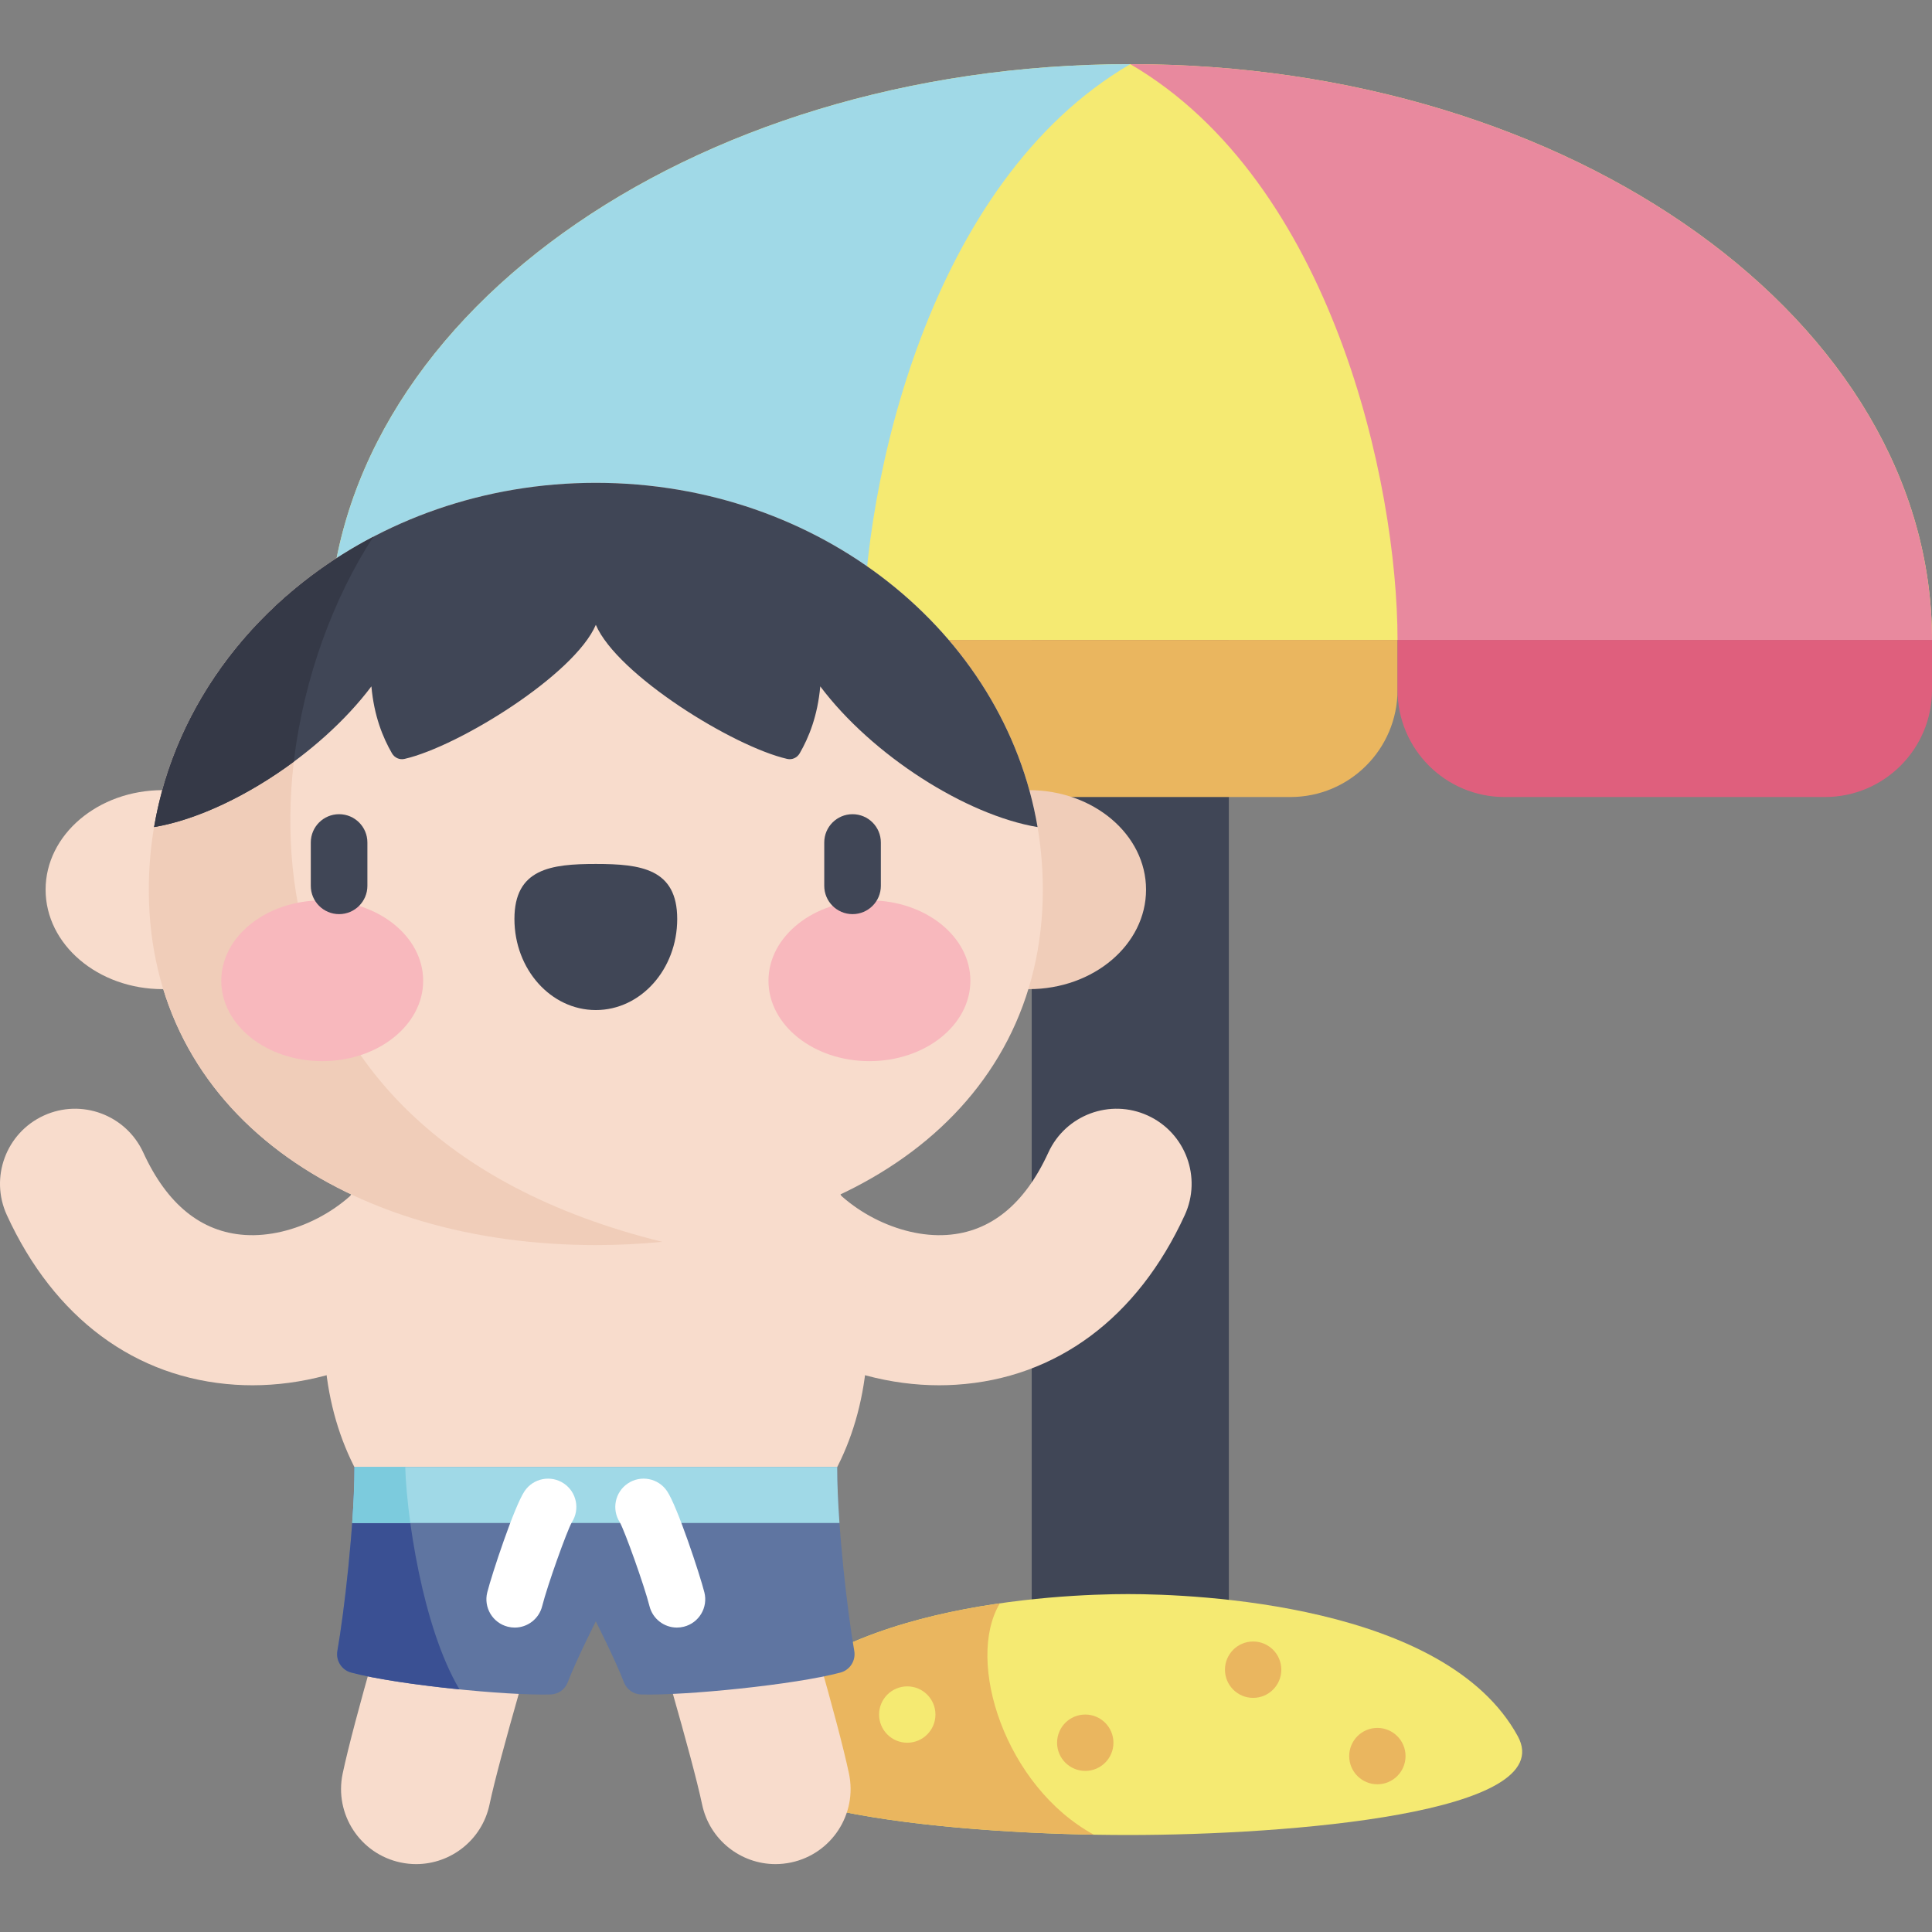
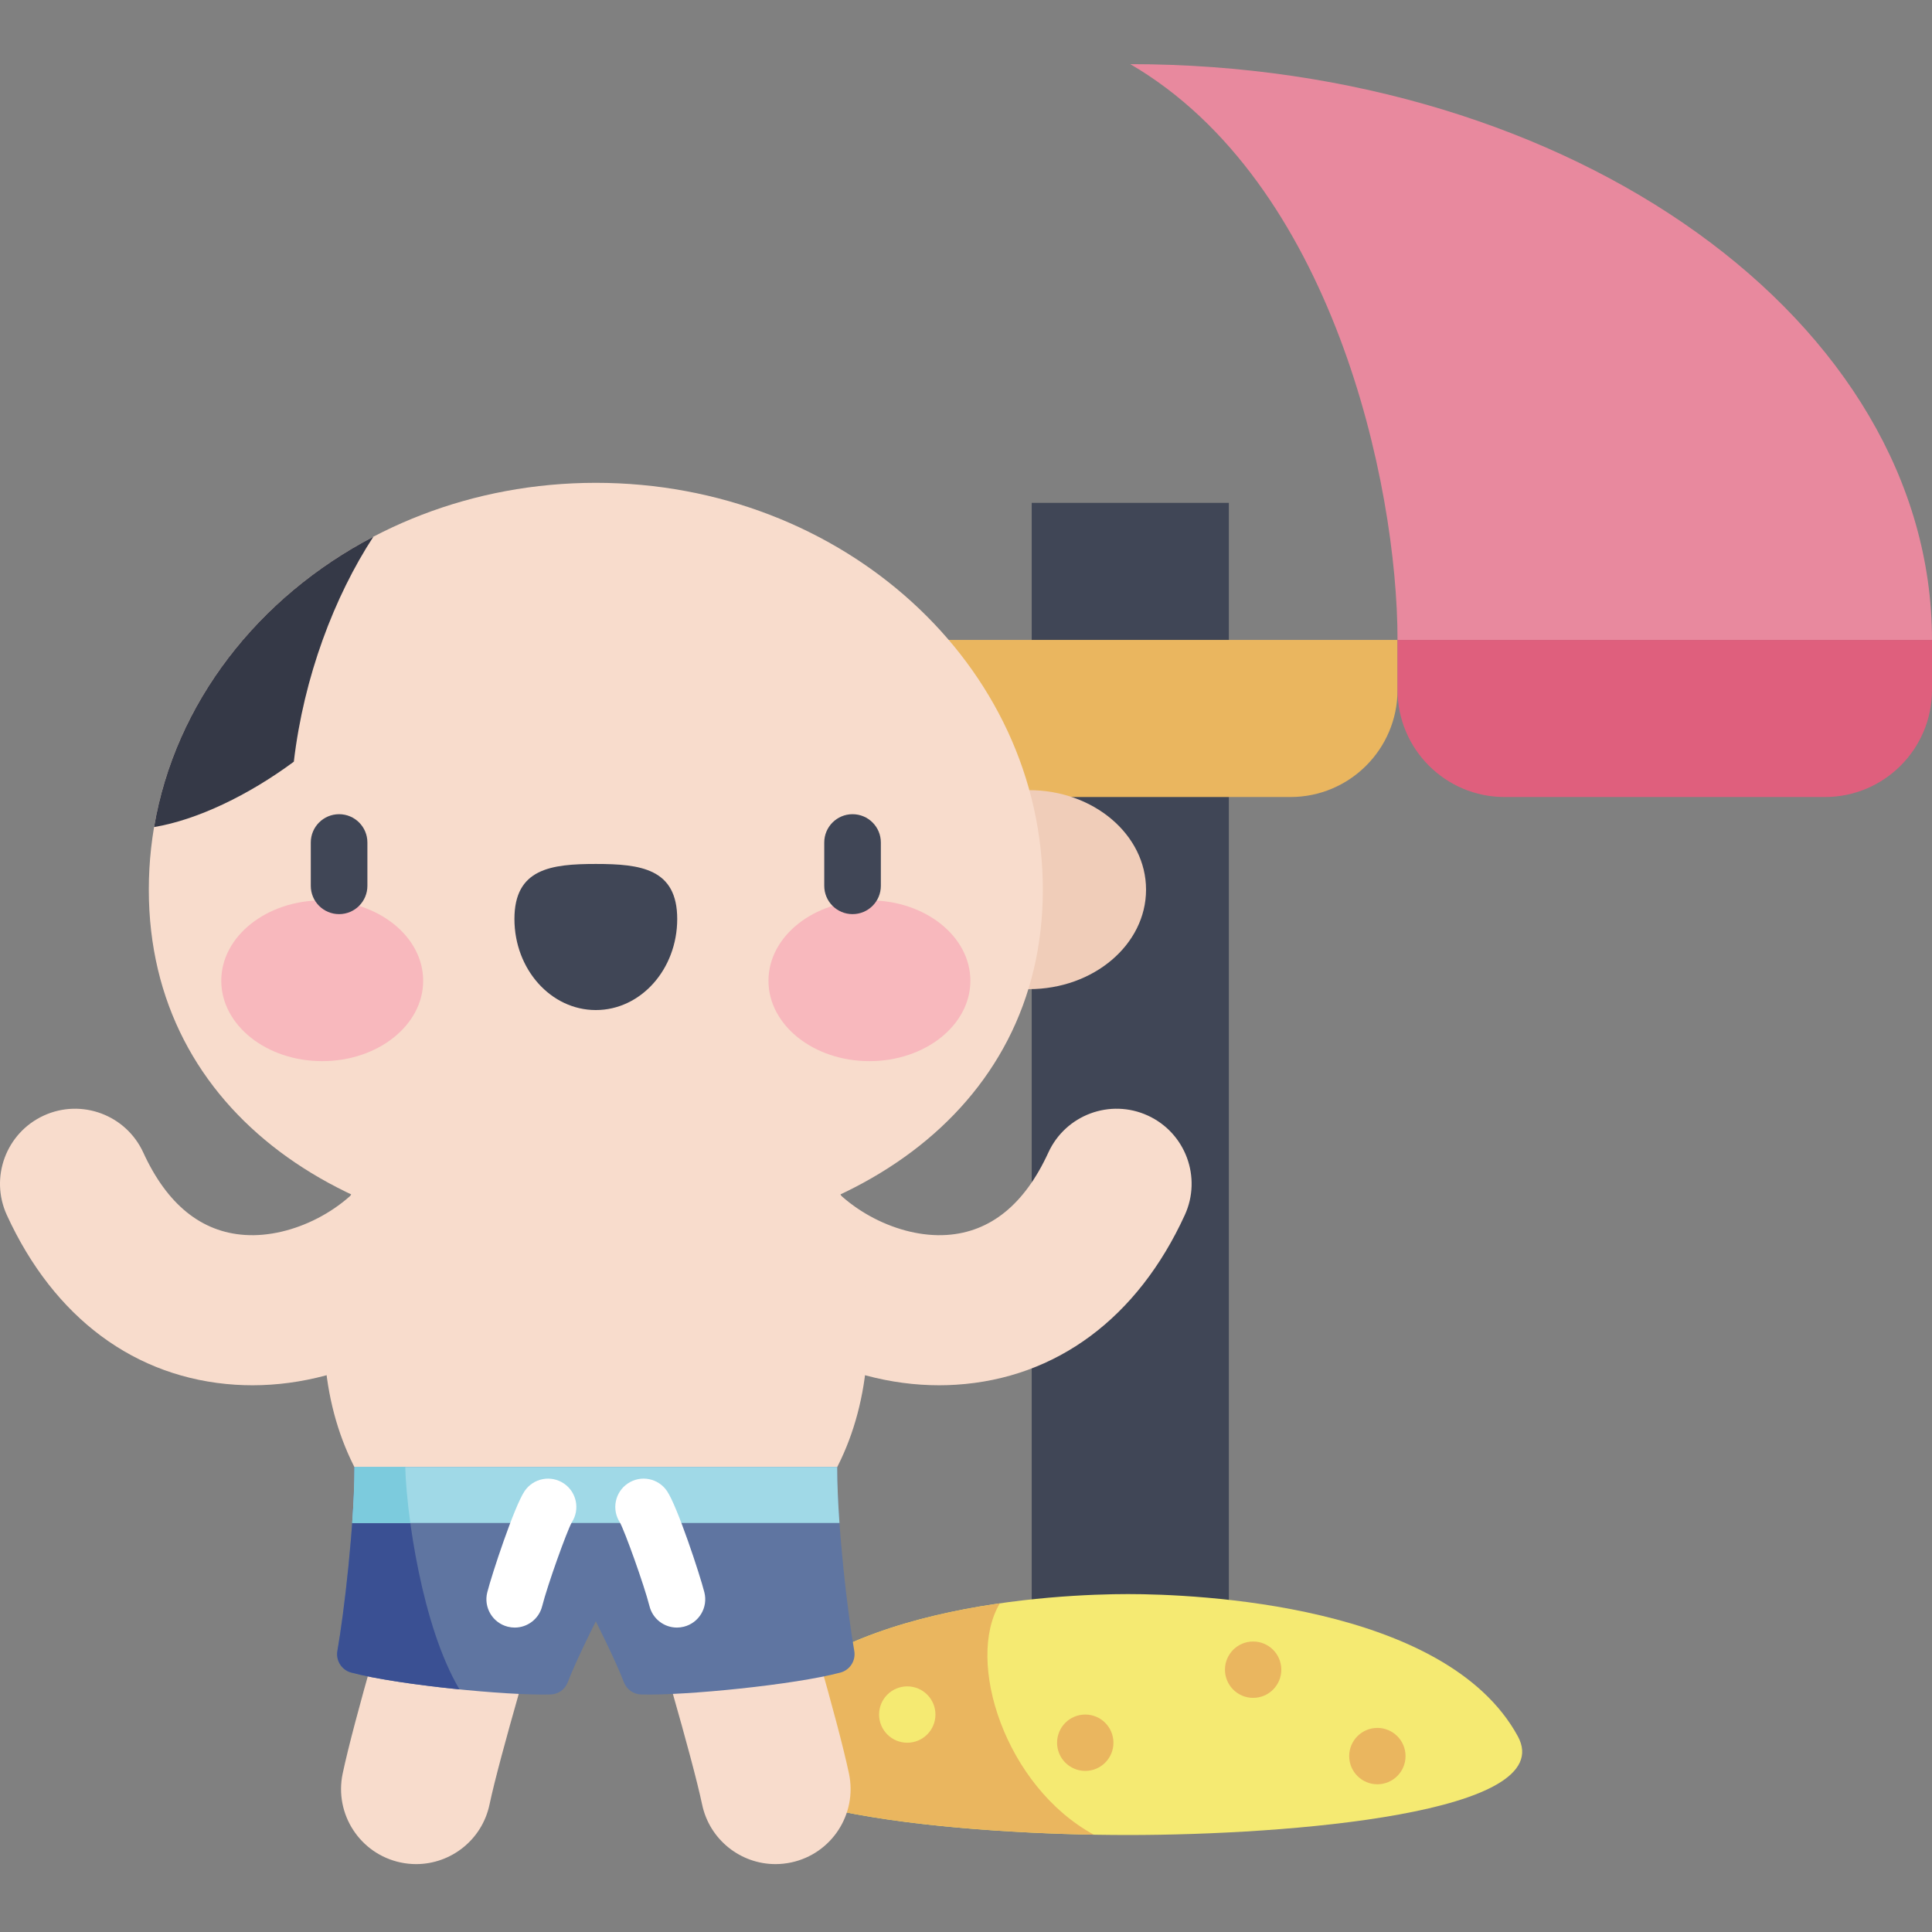
<svg xmlns="http://www.w3.org/2000/svg" height="512pt" viewBox="0 -17 512 512" width="512pt">
  <rect x="0" y="-17" width="512" height="512" fill="#808080" stroke="none" />
  <path d="m273.418 116.262h52.242v311.969h-52.242zm0 0" fill="#404656" />
-   <path d="m512 152.586c0-84.27-95.121-152.586-212.461-152.586-117.34 0-212.461 68.316-212.461 152.586zm0 0" fill="#f5ea72" />
  <path d="m299.539 0c117.34 0 212.461 68.316 212.461 152.586h-141.641c0-41.441-17.312-121.383-70.82-152.586zm0 0" fill="#e8899e" />
  <path d="m341.977 194.219h-84.875c-15.676 0-28.383-12.707-28.383-28.383v-13.25h141.641v13.25c0 15.676-12.707 28.383-28.383 28.383zm0 0" fill="#eab65f" />
  <path d="m200.336 194.219h-84.875c-15.676 0-28.383-12.707-28.383-28.383v-13.25h141.641v13.25c0 15.676-12.707 28.383-28.383 28.383zm0 0" fill="#7ccbdd" />
  <path d="m483.617 194.219h-84.875c-15.676 0-28.383-12.707-28.383-28.383v-13.25h141.641v13.25c0 15.676-12.707 28.383-28.383 28.383zm0 0" fill="#df5f7d" />
-   <path d="m299.539 0c-117.34 0-212.461 68.316-212.461 152.586h141.641c0-41.441 17.312-121.383 70.82-152.586zm0 0" fill="#a0d9e7" />
  <path d="m298.938 469.297c-42.707 0-114.422-5.777-103.297-26.168 19.121-35.039 85.305-37.68 103.297-37.68 17.996 0 84.18 2.641 103.301 37.68 11.125 20.391-60.59 26.168-103.301 26.168zm0 0" fill="#f5ea72" />
  <path d="m264.977 407.898c-25.777 3.707-57.133 12.875-69.336 35.23-10.371 19.008 51.238 25.316 94.242 26.082-23.453-12.766-34.141-45.938-24.906-61.312zm0 0" fill="#eab65f" />
  <path d="m372.484 448.383c0 4.125-3.344 7.469-7.469 7.469-4.121 0-7.465-3.344-7.465-7.469s3.344-7.469 7.465-7.469c4.125 0 7.469 3.344 7.469 7.469zm0 0" fill="#eab65f" />
  <path d="m339.562 425.484c0 4.125-3.344 7.469-7.469 7.469-4.121 0-7.465-3.344-7.465-7.469s3.344-7.469 7.465-7.469c4.125 0 7.469 3.344 7.469 7.469zm0 0" fill="#eab65f" />
  <path d="m295.074 444.84c0 4.125-3.344 7.469-7.469 7.469s-7.469-3.344-7.469-7.469 3.344-7.469 7.469-7.469 7.469 3.344 7.469 7.469zm0 0" fill="#eab65f" />
  <path d="m247.902 437.375c0 4.121-3.344 7.465-7.469 7.465s-7.469-3.344-7.469-7.465c0-4.125 3.344-7.469 7.469-7.469s7.469 3.344 7.469 7.469zm0 0" fill="#f5ea72" />
  <g fill="#f8dccc">
    <path d="m110.289 477.008c-1.359 0-2.742-.141-4.129-.434-10.746-2.27-17.617-12.82-15.348-23.566 3.012-14.273 12.75-47.094 17.43-62.867.957-3.223 1.945-6.555 2.129-7.23 2.891-10.594 13.824-16.84 24.418-13.949 10.598 2.891 16.844 13.82 13.953 24.418-.289 1.051-.934 3.234-2.371 8.074-4.176 14.082-13.961 47.062-16.645 59.77-1.977 9.363-10.238 15.785-19.438 15.785zm0 0" />
    <path d="m205.508 477.008c-9.199 0-17.461-6.422-19.438-15.785-2.68-12.699-12.461-45.672-16.637-59.75-1.441-4.852-2.09-7.043-2.379-8.098-2.887-10.598 3.359-21.527 13.957-24.418 10.594-2.891 21.527 3.359 24.414 13.957.188.676 1.176 4.016 2.137 7.246 4.676 15.77 14.41 48.582 17.422 62.848 2.27 10.746-4.602 21.297-15.348 23.566-1.387.289-2.766.434-4.129.434zm0 0" />
    <path d="m248.906 350.113c-26.004 0-52.035-14.23-65.879-36.395-5.816-9.316-2.98-21.582 6.332-27.402 9.316-5.816 21.586-2.98 27.402 6.336 6.785 10.863 21.461 18.453 34.109 17.625 11.586-.746 20.656-8.098 26.957-21.844 4.574-9.984 16.379-14.371 26.359-9.797 9.988 4.578 14.371 16.379 9.797 26.363-12.504 27.289-34.012 43.258-60.559 44.965-1.504.098-3.012.148-4.52.148zm0 0" />
    <path d="m66.891 350.113c-1.508 0-3.012-.051-4.52-.145-26.547-1.711-48.055-17.68-60.559-44.969-4.574-9.984-.191-21.785 9.793-26.363 9.984-4.574 21.789-.188 26.363 9.797 6.301 13.746 15.371 21.098 26.957 21.844 12.648.828 27.324-6.762 34.109-17.625 5.816-9.316 18.086-12.152 27.402-6.332 9.316 5.816 12.152 18.082 6.332 27.398-13.84 22.164-39.879 36.395-65.879 36.395zm0 0" />
-     <path d="m229.984 335.742c0-45.754-32.273-82.844-72.086-82.844s-72.086 37.09-72.086 82.844c0 45.754 32.273 72.844 72.086 72.844s72.086-27.09 72.086-72.844zm0 0" />
+     <path d="m229.984 335.742c0-45.754-32.273-82.844-72.086-82.844s-72.086 37.09-72.086 82.844c0 45.754 32.273 72.844 72.086 72.844s72.086-27.09 72.086-72.844z" />
  </g>
  <path d="m303.715 218.766c0-14.566-13.898-26.371-31.043-26.371s-31.043 11.805-31.043 26.371c0 14.562 13.898 26.367 31.043 26.367s31.043-11.805 31.043-26.367zm0 0" fill="#f0cdb9" />
-   <path d="m74.168 218.766c0-14.566-13.898-26.371-31.039-26.371-17.145 0-31.043 11.805-31.043 26.371 0 14.562 13.898 26.367 31.043 26.367 17.141 0 31.039-11.805 31.039-26.367zm0 0" fill="#f8dccc" />
  <path d="m276.359 218.766c0-59.543-53.035-107.812-118.461-107.812-65.426 0-118.461 48.27-118.461 107.812s53.035 94.195 118.461 94.195c65.426 0 118.461-34.652 118.461-94.195zm0 0" fill="#f8dccc" />
-   <path d="m98.945 125.23c-35.562 18.605-59.508 53.523-59.508 93.535 0 59.543 53.035 94.195 118.461 94.195 5.98 0 11.855-.293 17.598-.863-119.777-29.66-109.859-135.699-76.551-186.867zm0 0" fill="#f0cdb9" />
  <path d="m112.145 242.91c0-11.766-11.977-21.305-26.754-21.305-14.773 0-26.754 9.539-26.754 21.305s11.98 21.305 26.754 21.305c14.777 0 26.754-9.539 26.754-21.305zm0 0" fill="#f8b8bd" />
  <path d="m257.16 242.91c0-11.766-11.977-21.305-26.754-21.305s-26.754 9.539-26.754 21.305 11.977 21.305 26.754 21.305 26.754-9.539 26.754-21.305zm0 0" fill="#f8b8bd" />
  <path d="m89.863 225.254c-4.141 0-7.5-3.359-7.5-7.5v-11.484c0-4.145 3.359-7.5 7.5-7.5 4.145 0 7.5 3.355 7.5 7.5v11.484c0 4.141-3.355 7.5-7.5 7.5zm0 0" fill="#404656" />
  <path d="m179.469 226.539c0-13.332-9.656-14.582-21.57-14.582-11.91 0-21.57 1.25-21.57 14.582 0 13.332 9.66 24.137 21.57 24.137 11.914 0 21.57-10.805 21.57-24.137zm0 0" fill="#404656" />
  <path d="m225.934 225.254c-4.141 0-7.5-3.359-7.5-7.5v-11.484c0-4.145 3.359-7.5 7.5-7.5 4.145 0 7.5 3.355 7.5 7.5v11.484c0 4.141-3.355 7.5-7.5 7.5zm0 0" fill="#404656" />
-   <path d="m274.965 202.184c-8.766-51.672-57.84-91.23-117.066-91.23-59.227 0-108.301 39.559-117.066 91.23 18.996-3.188 43.859-19.023 57.59-37.289.707 7.871 3.039 13.562 5.457 17.75.668 1.16 2 1.777 3.305 1.477 14.352-3.289 45.027-22.285 50.715-35.531 5.688 13.246 36.363 32.242 50.715 35.531 1.305.301 2.637-.316 3.305-1.477 2.418-4.188 4.75-9.879 5.457-17.75 13.73 18.266 38.594 34.102 57.59 37.289zm0 0" fill="#404656" />
  <path d="m98.941 125.238c-30.543 15.98-52.52 44-58.109 76.945 11.453-1.922 25.039-8.445 37.035-17.324 2.645-22.547 10.73-43.73 21.074-59.621zm0 0" fill="#353947" />
  <path d="m221.863 371.758c0 15.367 2.777 38.883 4.523 48.719.457 2.582-1.121 5.086-3.652 5.766-12.039 3.23-41.316 6.156-52.859 5.805-2.031-.062-3.816-1.34-4.539-3.238-2.176-5.734-7.438-16.129-7.438-16.129s-5.258 10.395-7.438 16.129c-.719 1.902-2.508 3.18-4.535 3.238-11.547.352-40.82-2.574-52.863-5.805-2.531-.68-4.109-3.184-3.648-5.766 1.742-9.836 4.523-33.352 4.523-48.719zm0 0" fill="#5f75a1" />
  <path d="m93.938 371.758c0 15.367-2.781 38.883-4.523 48.719-.461 2.582 1.117 5.086 3.648 5.766 6.434 1.727 17.773 3.363 28.707 4.461-9.988-16.816-14.062-46.758-14.375-58.945zm0 0" fill="#3a5093" />
  <path d="m222.469 386.602c-.371-5.277-.605-10.402-.605-14.844h-127.926c0 4.441-.234 9.566-.605 14.844zm0 0" fill="#a0d9e7" />
  <path d="m93.938 371.758c0 4.441-.234 9.566-.605 14.844h15.406c-.824-5.988-1.25-11.203-1.344-14.844zm0 0" fill="#7ccbdd" />
  <path d="m179.391 414.324c-3.355 0-6.406-2.266-7.266-5.664-1.422-5.621-6.535-19.84-7.859-22.223-2.219-3.418-1.301-8 2.09-10.293 3.43-2.324 8.094-1.426 10.414 2.008 2.73 4.035 8.688 22.055 9.895 26.832 1.016 4.016-1.414 8.094-5.434 9.109-.613.156-1.234.23-1.84.23zm-15.09-27.836c.02.027.035.051.047.07-.016-.02-.031-.043-.047-.07zm0 0" fill="#fff" />
  <path d="m136.41 414.324c-.609 0-1.227-.074-1.844-.23-4.016-1.016-6.449-5.094-5.434-9.109 1.207-4.777 7.164-22.797 9.895-26.832 2.324-3.43 6.984-4.328 10.418-2.008 3.387 2.293 4.305 6.875 2.086 10.293-1.324 2.383-6.434 16.602-7.855 22.227-.859 3.395-3.914 5.66-7.266 5.66zm15.086-27.836c-.016.023-.031.047-.043.07.012-.02.027-.043.043-.07zm0 0" fill="#fff" />
</svg>